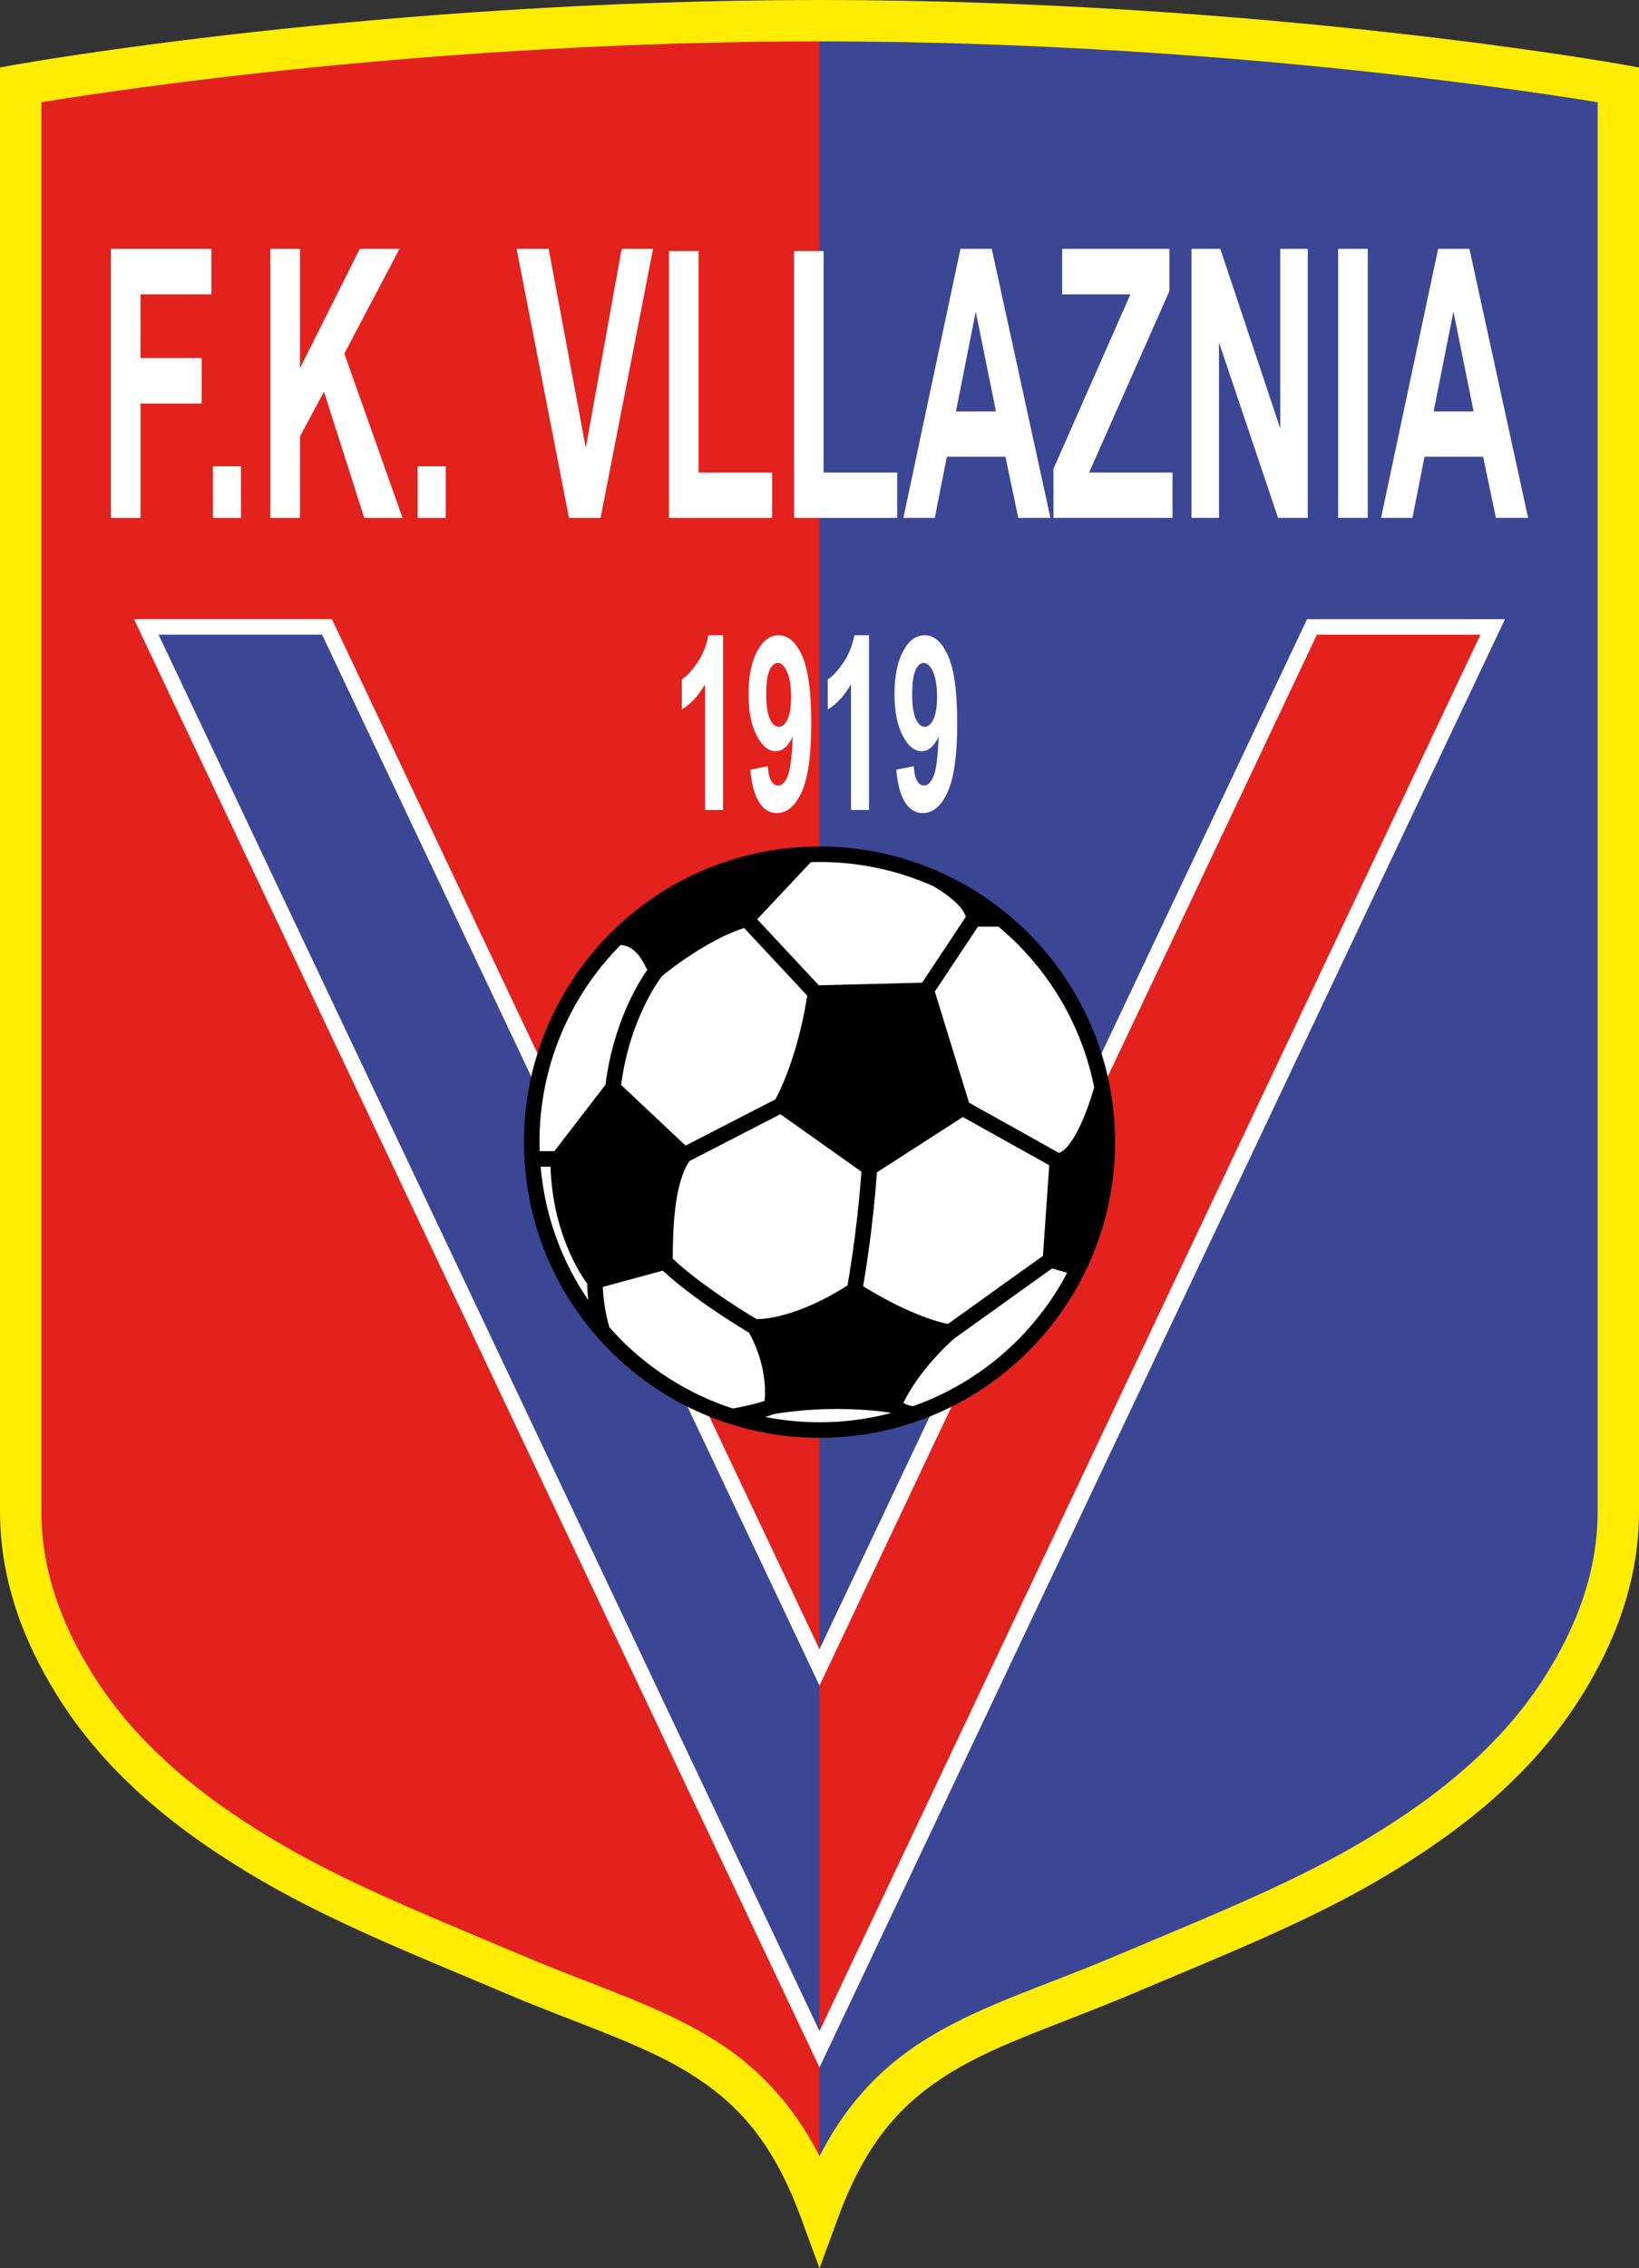
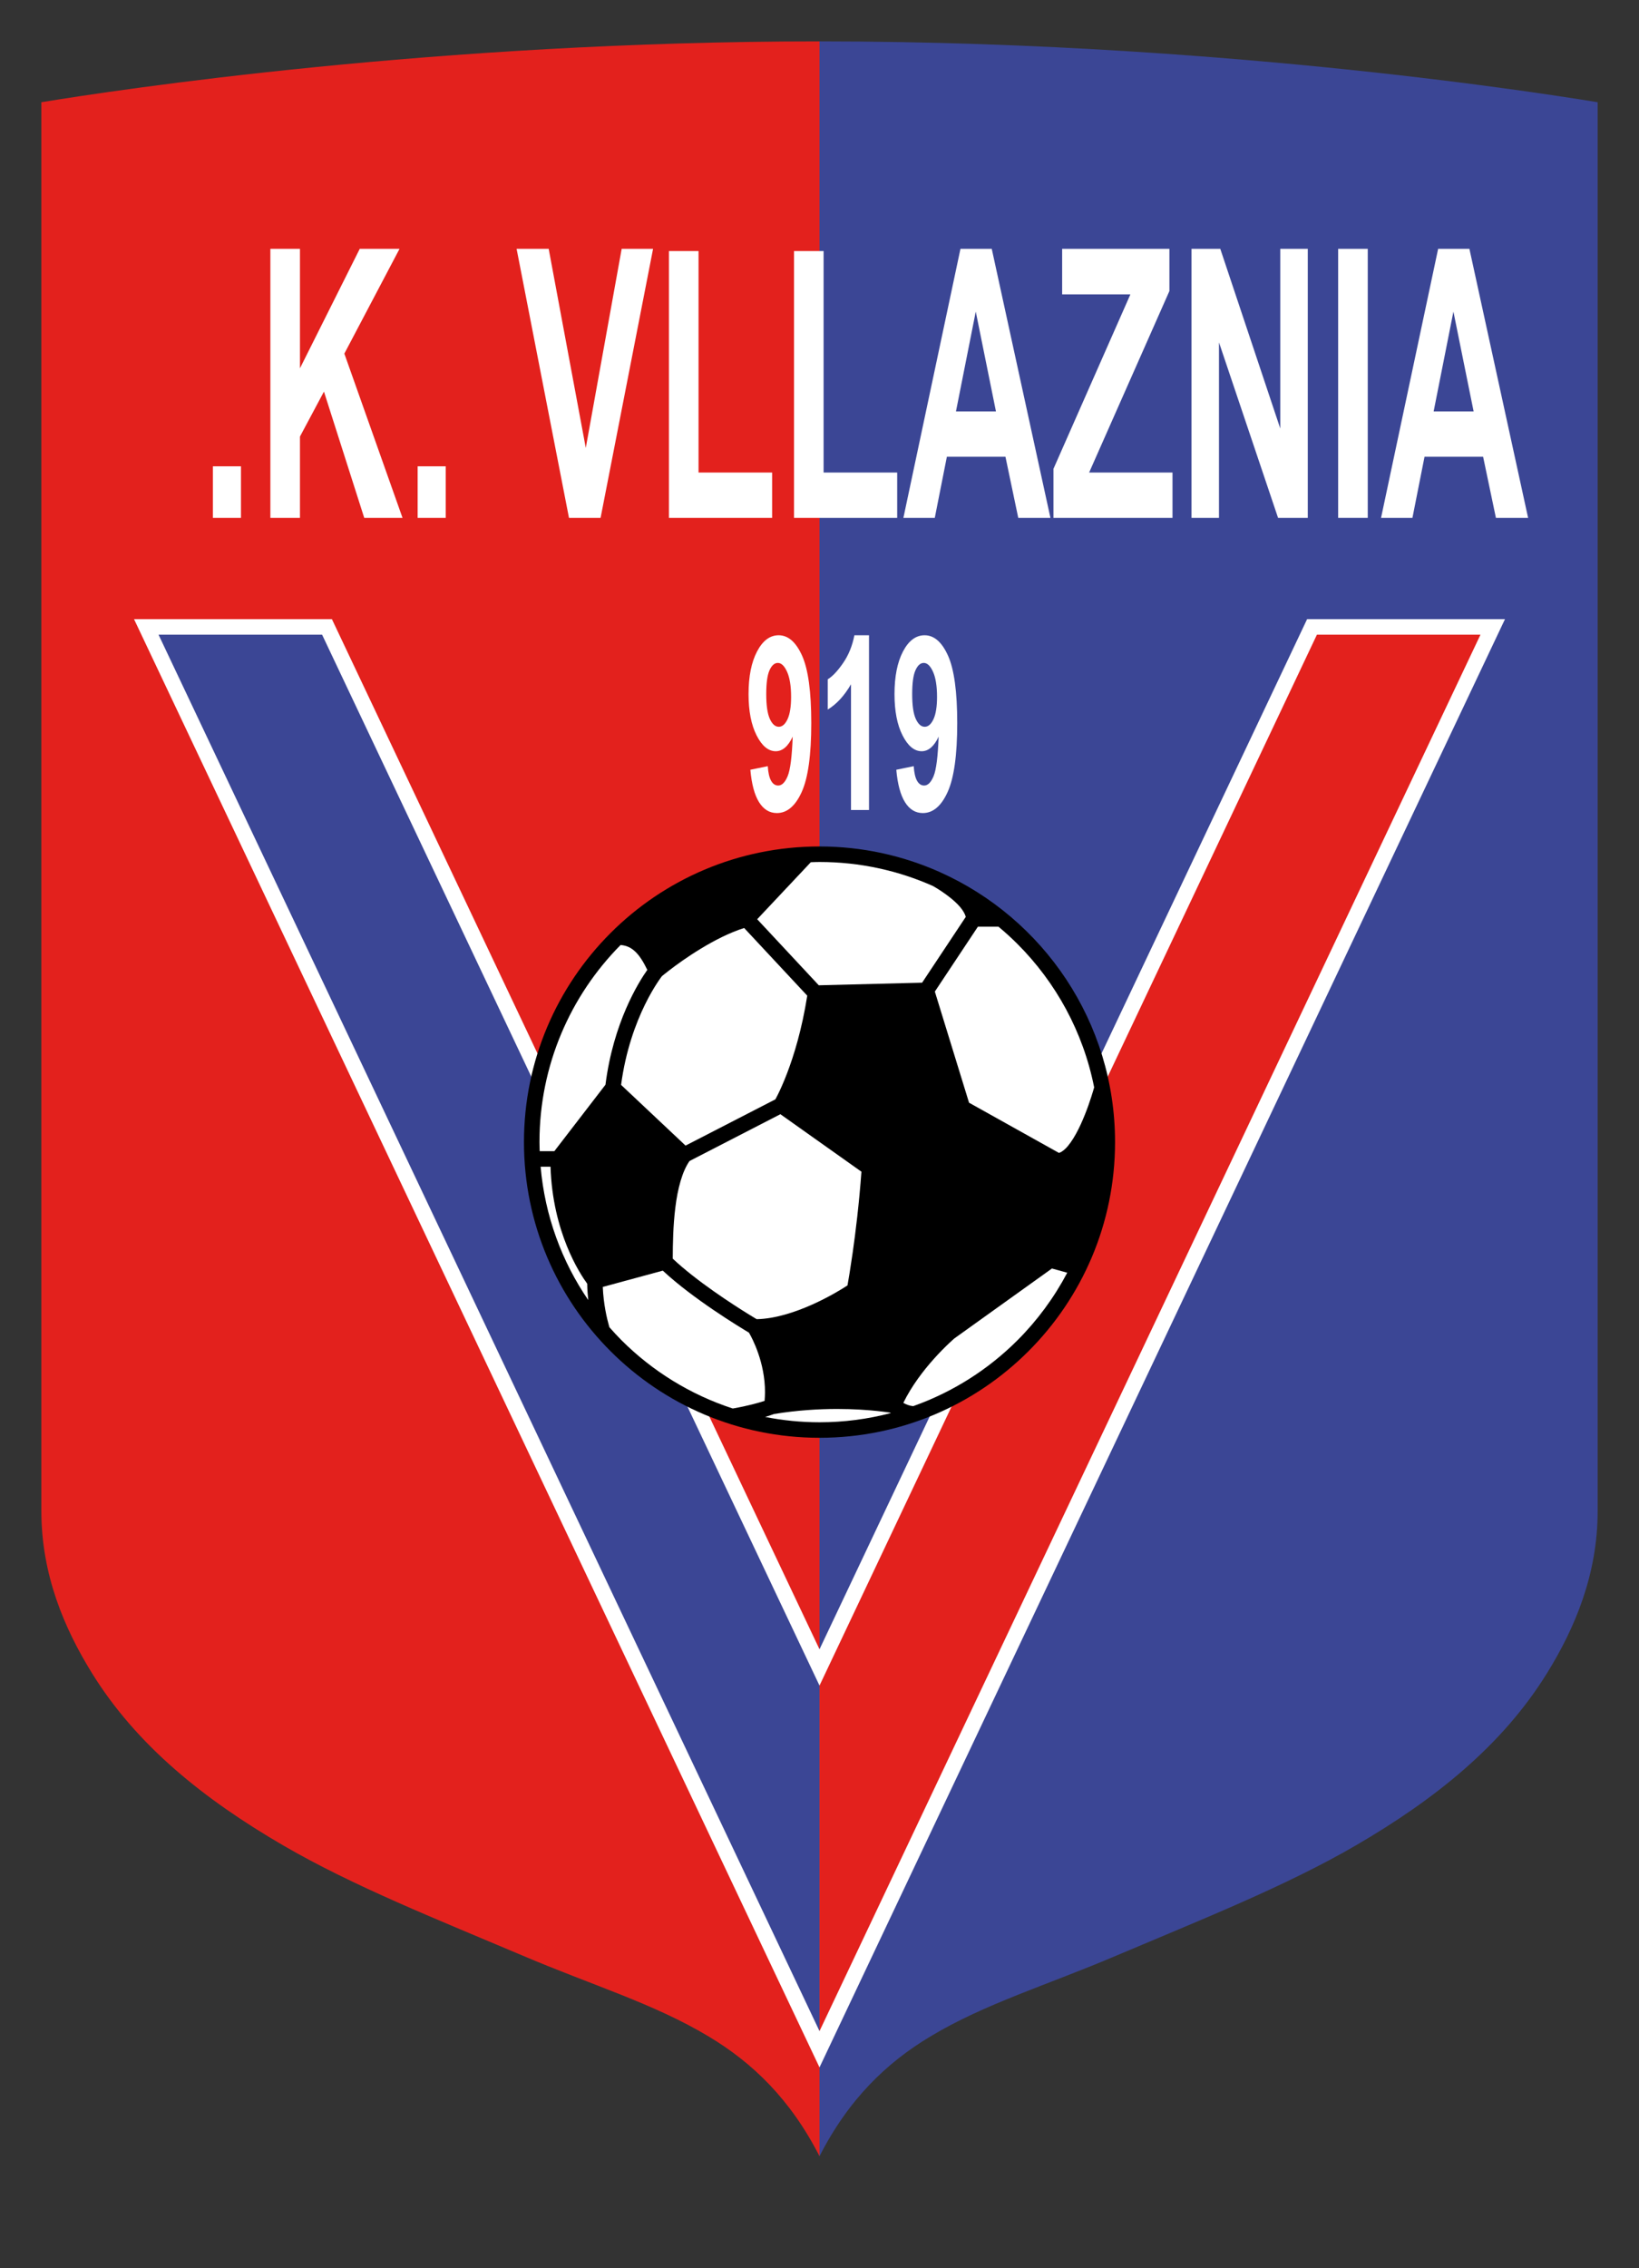
<svg xmlns="http://www.w3.org/2000/svg" width="405.54pt" height="561pt" viewBox="0 0 405.54 561" version="1.1">
  <rect x="0" y="0" width="405.54" height="561" fill="#333333" stroke="none" />
  <defs>
    <clipPath id="clip1">
-       <path d="M 0 0 L 405.539 0 L 405.539 561 L 0 561 Z M 0 0 " />
-     </clipPath>
+       </clipPath>
  </defs>
  <g id="surface1">
    <g clip-path="url(#clip1)" clip-rule="nonzero">
      <path style=" stroke:none;fill-rule:nonzero;fill:rgb(100%,92.2%,0%);fill-opacity:1;" d="M 401.332 15.93 C 401.145 15.898 312.512 0.008 202.77 0 C 93.035 0.008 4.398 15.898 4.211 15.93 L 0 16.684 L 0 373.73 C 0 391.898 6.562 407.113 14.055 419.203 C 26.43 439.18 44.664 453.465 64.801 465.195 C 83.145 475.871 104.766 484.367 125.285 493.086 C 143.074 500.609 158.18 505.227 170.059 512.441 C 181.918 519.691 190.969 529.121 197.969 547.945 L 202.77 561 L 207.574 547.945 C 214.574 529.121 223.629 519.691 235.488 512.441 C 247.367 505.227 262.473 500.609 280.262 493.086 C 300.777 484.367 322.402 475.871 340.742 465.195 C 360.879 453.465 379.113 439.18 391.492 419.203 C 398.98 407.113 405.547 391.898 405.547 373.73 L 405.547 16.684 " />
    </g>
    <path style=" stroke:none;fill-rule:nonzero;fill:rgb(23.099%,27.499%,58.4%);fill-opacity:1;" d="M 384.156 23.547 C 374.219 22.07 359.812 20.102 342.008 18.125 C 306.391 14.18 257.152 10.234 202.773 10.234 L 202.773 533.301 C 209.93 519.27 219.316 510.191 230.195 503.684 C 243.695 495.562 259.086 490.984 276.262 483.664 C 296.938 474.898 318.242 466.473 335.594 456.355 C 354.969 445.07 371.676 431.773 382.789 413.812 C 389.688 402.672 395.309 389.379 395.309 373.727 L 395.309 25.285 C 392.715 24.859 388.957 24.262 384.156 23.547 " />
    <path style=" stroke:none;fill-rule:nonzero;fill:rgb(89%,12.9%,11.4%);fill-opacity:1;" d="M 202.773 10.234 C 108.074 10.23 28.98 22.203 10.234 25.285 L 10.234 373.73 C 10.234 389.379 15.855 402.672 22.754 413.812 C 33.867 431.773 50.578 445.07 69.953 456.355 C 87.305 466.473 108.605 474.898 129.281 483.664 C 146.461 490.984 161.848 495.562 175.352 503.684 C 186.23 510.191 195.613 519.27 202.773 533.301 " />
-     <path style=" stroke:none;fill-rule:nonzero;fill:rgb(100%,100%,100%);fill-opacity:1;" d="M 178.906 200.332 L 174.453 200.332 L 174.453 169.242 C 172.824 172.062 170.906 174.145 168.699 175.496 L 168.699 168.012 C 169.859 167.309 171.121 165.973 172.488 164.004 C 173.852 162.035 174.785 159.742 175.293 157.121 L 178.906 157.121 " />
    <path style=" stroke:none;fill-rule:nonzero;fill:rgb(100%,100%,100%);fill-opacity:1;" d="M 195.742 172.355 C 195.742 169.695 195.41 167.629 194.75 166.16 C 194.09 164.695 193.328 163.961 192.461 163.961 C 191.637 163.961 190.953 164.562 190.406 165.766 C 189.863 166.969 189.594 168.938 189.594 171.68 C 189.594 174.461 189.887 176.5 190.48 177.801 C 191.07 179.102 191.812 179.754 192.699 179.754 C 193.555 179.754 194.277 179.129 194.863 177.875 C 195.449 176.621 195.742 174.781 195.742 172.355 M 185.66 190.383 L 189.973 189.5 C 190.074 191.125 190.352 192.328 190.797 193.109 C 191.238 193.895 191.824 194.285 192.555 194.285 C 193.473 194.285 194.258 193.504 194.902 191.938 C 195.547 190.371 195.961 187.121 196.137 182.188 C 195.016 184.598 193.617 185.801 191.938 185.801 C 190.109 185.801 188.531 184.496 187.203 181.883 C 185.879 179.27 185.215 175.867 185.215 171.68 C 185.215 167.316 185.914 163.801 187.316 161.129 C 188.715 158.457 190.5 157.121 192.664 157.121 C 195.023 157.121 196.957 158.809 198.469 162.184 C 199.98 165.559 200.734 171.113 200.734 178.844 C 200.734 186.711 199.949 192.387 198.375 195.867 C 196.797 199.352 194.746 201.094 192.223 201.094 C 190.406 201.094 188.938 200.199 187.816 198.41 C 186.695 196.617 185.977 193.941 185.66 190.383 " />
    <path style=" stroke:none;fill-rule:nonzero;fill:rgb(100%,100%,100%);fill-opacity:1;" d="M 215.02 200.332 L 210.562 200.332 L 210.562 169.242 C 208.934 172.062 207.02 174.145 204.809 175.496 L 204.809 168.012 C 205.973 167.309 207.234 165.973 208.598 164.004 C 209.961 162.035 210.895 159.742 211.402 157.121 L 215.02 157.121 " />
    <path style=" stroke:none;fill-rule:nonzero;fill:rgb(100%,100%,100%);fill-opacity:1;" d="M 231.852 172.355 C 231.852 169.695 231.523 167.629 230.863 166.16 C 230.203 164.695 229.438 163.961 228.57 163.961 C 227.746 163.961 227.062 164.562 226.52 165.766 C 225.973 166.969 225.703 168.938 225.703 171.68 C 225.703 174.461 225.996 176.5 226.59 177.801 C 227.184 179.102 227.922 179.754 228.809 179.754 C 229.664 179.754 230.387 179.129 230.973 177.875 C 231.559 176.621 231.852 174.781 231.852 172.355 M 221.77 190.383 L 226.082 189.5 C 226.188 191.125 226.461 192.328 226.906 193.109 C 227.348 193.895 227.938 194.285 228.664 194.285 C 229.586 194.285 230.367 193.504 231.012 191.938 C 231.656 190.371 232.066 187.121 232.25 182.188 C 231.129 184.598 229.727 185.801 228.047 185.801 C 226.219 185.801 224.645 184.496 223.316 181.883 C 221.988 179.27 221.328 175.867 221.328 171.68 C 221.328 167.316 222.027 163.801 223.426 161.129 C 224.828 158.457 226.609 157.121 228.777 157.121 C 231.133 157.121 233.066 158.809 234.578 162.184 C 236.09 165.559 236.848 171.113 236.848 178.844 C 236.848 186.711 236.059 192.387 234.484 195.867 C 232.91 199.352 230.859 201.094 228.332 201.094 C 226.516 201.094 225.047 200.199 223.926 198.41 C 222.805 196.617 222.086 193.941 221.77 190.383 " />
    <path style=" stroke:none;fill-rule:nonzero;fill:rgb(100%,100%,100%);fill-opacity:1;" d="M 33.164 153.137 L 82.125 153.137 L 202.77 407.922 L 323.418 153.137 L 372.379 153.137 L 204.504 507.664 L 202.77 511.328 " />
    <path style=" stroke:none;fill-rule:nonzero;fill:rgb(89%,12.9%,11.4%);fill-opacity:1;" d="M 366.316 156.973 L 325.848 156.973 L 202.773 416.891 L 202.773 502.355 Z M 366.316 156.973 " />
    <path style=" stroke:none;fill-rule:nonzero;fill:rgb(23.099%,27.499%,58.4%);fill-opacity:1;" d="M 79.695 156.973 L 39.227 156.973 L 202.773 502.359 L 202.773 416.891 L 202.77 416.891 " />
    <path style=" stroke:none;fill-rule:nonzero;fill:rgb(0%,0%,0%);fill-opacity:1;" d="M 232.574 215.711 C 232.496 215.664 232.453 215.645 232.445 215.637 L 232.441 215.648 C 223.371 211.617 213.34 209.355 202.773 209.355 C 162.387 209.355 129.648 242.094 129.645 282.48 C 129.648 322.871 162.387 355.605 202.773 355.609 C 243.156 355.605 275.898 322.871 275.898 282.48 C 275.898 252.715 258.098 227.117 232.574 215.711 " />
    <path style=" stroke:none;fill-rule:nonzero;fill:rgb(100%,100%,100%);fill-opacity:1;" d="M 270.73 268.941 C 270.598 269.398 270.363 270.211 270.027 271.25 C 269.234 273.73 267.875 277.469 266.215 280.461 C 265.391 281.953 264.488 283.254 263.637 284.082 C 262.992 284.711 262.441 285.031 262.016 285.148 L 239.77 272.73 L 231.309 245.246 L 241.965 229.195 L 247.051 229.195 C 248.688 230.555 250.262 231.984 251.766 233.488 C 261.27 242.996 268.012 255.238 270.73 268.941 " />
    <path style=" stroke:none;fill-rule:nonzero;fill:rgb(100%,100%,100%);fill-opacity:1;" d="M 136.215 288.559 C 136.727 304.828 143.516 315.082 145.293 317.5 C 145.316 318.93 145.414 320.289 145.555 321.555 C 139.016 312.004 134.824 300.734 133.766 288.559 " />
    <path style=" stroke:none;fill-rule:nonzero;fill:rgb(100%,100%,100%);fill-opacity:1;" d="M 162.621 243.09 C 163.02 242.48 163.344 242.023 163.562 241.727 C 163.656 241.598 163.727 241.508 163.773 241.441 C 164.035 241.227 164.641 240.73 165.539 240.039 C 169.027 237.336 176.883 231.805 184.129 229.523 L 199.738 246.258 C 198.422 254.617 196.418 261.102 194.723 265.512 C 193.848 267.801 193.055 269.531 192.488 270.68 C 192.223 271.215 192.012 271.617 191.859 271.898 L 169.629 283.34 L 153.676 268.324 C 154.805 259.84 157.309 253.133 159.559 248.523 C 160.727 246.133 161.824 244.309 162.621 243.09 " />
    <path style=" stroke:none;fill-rule:nonzero;fill:rgb(100%,100%,100%);fill-opacity:1;" d="M 167.105 298.645 C 167.66 294.035 168.816 289.684 170.613 287.152 L 193.09 275.578 L 213.145 289.797 C 212.574 297.656 211.703 304.75 210.961 309.945 C 210.402 313.836 209.926 316.637 209.699 317.914 C 207.055 319.684 196.359 326.094 187.223 326.27 C 186.832 326.039 186.203 325.66 185.379 325.152 C 181.211 322.582 172.254 316.777 166.461 311.305 C 166.469 307.738 166.547 303.094 167.105 298.645 " />
-     <path style=" stroke:none;fill-rule:nonzero;fill:rgb(100%,100%,100%);fill-opacity:1;" d="M 234.535 327.461 C 229.832 326.484 224.422 324.102 220.172 321.883 C 217.93 320.715 216 319.602 214.637 318.781 C 214.215 318.531 213.859 318.312 213.559 318.125 C 214.199 314.453 216.016 303.309 216.984 289.949 L 238.234 276.27 L 259.613 288.203 L 258.059 310.609 " />
    <path style=" stroke:none;fill-rule:nonzero;fill:rgb(100%,100%,100%);fill-opacity:1;" d="M 230.844 219.137 C 231.07 219.262 231.469 219.496 231.992 219.82 C 233.242 220.598 235.137 221.895 236.625 223.344 C 237.902 224.551 238.746 225.863 238.957 226.781 L 228.16 243.047 L 202.594 243.691 L 187.352 227.352 L 200.621 213.25 C 201.336 213.227 202.051 213.195 202.773 213.195 C 212.773 213.195 222.262 215.328 230.844 219.137 " />
    <path style=" stroke:none;fill-rule:nonzero;fill:rgb(100%,100%,100%);fill-opacity:1;" d="M 153.555 233.723 C 155.094 233.863 156.129 234.391 157.176 235.355 C 158.211 236.328 159.188 237.855 160.164 239.879 C 158.02 242.91 151.762 252.875 149.812 268.285 L 137.16 284.723 L 133.539 284.723 C 133.516 283.973 133.484 283.234 133.484 282.48 C 133.484 263.461 141.148 246.246 153.555 233.723 " />
    <path style=" stroke:none;fill-rule:nonzero;fill:rgb(100%,100%,100%);fill-opacity:1;" d="M 150.789 328.27 C 150.75 328.137 150.703 327.977 150.645 327.77 C 150.191 326.172 149.32 322.562 149.148 318.297 L 163.996 314.266 C 171.496 321.258 182.977 328.203 185.312 329.602 C 186.18 331.07 189.297 337.02 189.285 344.328 C 189.285 345.035 189.242 345.754 189.184 346.477 C 187.848 346.918 185.219 347.68 181.312 348.367 C 170.812 344.949 161.41 339.105 153.777 331.477 C 152.742 330.441 151.758 329.363 150.789 328.27 " />
    <path style=" stroke:none;fill-rule:nonzero;fill:rgb(100%,100%,100%);fill-opacity:1;" d="M 189.324 350.453 C 190.414 350.129 191.133 349.867 191.477 349.734 C 197.227 348.789 202.602 348.48 207.137 348.48 C 211.258 348.48 214.684 348.734 217.07 348.984 C 218.262 349.113 219.195 349.238 219.824 349.328 C 220.012 349.355 220.16 349.383 220.289 349.402 C 220.328 349.434 220.371 349.465 220.414 349.496 C 214.777 350.977 208.871 351.77 202.773 351.77 C 198.168 351.77 193.676 351.309 189.324 350.453 " />
    <path style=" stroke:none;fill-rule:nonzero;fill:rgb(100%,100%,100%);fill-opacity:1;" d="M 251.766 331.477 C 244.555 338.688 235.762 344.301 225.961 347.781 C 225.113 347.719 224.238 347.387 223.562 346.996 C 223.547 346.984 223.535 346.977 223.516 346.965 C 225.547 342.797 228.508 338.945 231.074 336.086 C 232.496 334.496 233.789 333.211 234.723 332.328 C 235.504 331.586 236.008 331.148 236.152 331.023 L 260.281 313.738 L 264.07 314.785 C 260.809 320.953 256.66 326.582 251.766 331.477 " />
-     <path style=" stroke:none;fill-rule:nonzero;fill:rgb(100%,100%,100%);fill-opacity:1;" d="M 27.445 128.086 L 27.445 61.547 L 52.305 61.547 L 52.305 72.801 L 34.766 72.801 L 34.766 88.551 L 49.906 88.551 L 49.906 99.809 L 34.766 99.809 L 34.766 128.086 " />
    <path style=" stroke:none;fill-rule:nonzero;fill:rgb(100%,100%,100%);fill-opacity:1;" d="M 52.676 128.086 L 59.625 128.086 L 59.625 115.332 L 52.676 115.332 Z M 52.676 128.086 " />
    <path style=" stroke:none;fill-rule:nonzero;fill:rgb(100%,100%,100%);fill-opacity:1;" d="M 66.898 128.086 L 66.898 61.547 L 74.219 61.547 L 74.219 91.094 L 89.012 61.547 L 98.855 61.547 L 85.203 87.461 L 99.598 128.086 L 90.125 128.086 L 80.156 96.855 L 74.219 107.977 L 74.219 128.086 " />
    <path style=" stroke:none;fill-rule:nonzero;fill:rgb(100%,100%,100%);fill-opacity:1;" d="M 103.336 128.086 L 110.285 128.086 L 110.285 115.332 L 103.336 115.332 Z M 103.336 128.086 " />
    <path style=" stroke:none;fill-rule:nonzero;fill:rgb(100%,100%,100%);fill-opacity:1;" d="M 140.785 128.086 L 127.824 61.547 L 135.762 61.547 L 144.941 110.789 L 153.82 61.547 L 161.59 61.547 L 148.602 128.086 " />
    <path style=" stroke:none;fill-rule:nonzero;fill:rgb(100%,100%,100%);fill-opacity:1;" d="M 165.52 128.086 L 165.52 62.09 L 172.84 62.09 L 172.84 116.871 L 191.047 116.871 L 191.047 128.086 " />
    <path style=" stroke:none;fill-rule:nonzero;fill:rgb(100%,100%,100%);fill-opacity:1;" d="M 196.465 128.086 L 196.465 62.09 L 203.785 62.09 L 203.785 116.871 L 221.992 116.871 L 221.992 128.086 " />
    <path style=" stroke:none;fill-rule:nonzero;fill:rgb(100%,100%,100%);fill-opacity:1;" d="M 246.43 101.758 L 241.434 77.066 L 236.535 101.758 Z M 259.91 128.086 L 251.949 128.086 L 248.781 112.969 L 234.285 112.969 L 231.293 128.086 L 223.527 128.086 L 237.648 61.547 L 245.391 61.547 " />
    <path style=" stroke:none;fill-rule:nonzero;fill:rgb(100%,100%,100%);fill-opacity:1;" d="M 260.656 128.086 L 260.656 115.965 L 279.699 72.801 L 262.809 72.801 L 262.809 61.547 L 289.348 61.547 L 289.348 71.984 L 269.484 116.871 L 290.113 116.871 L 290.113 128.086 " />
    <path style=" stroke:none;fill-rule:nonzero;fill:rgb(100%,100%,100%);fill-opacity:1;" d="M 294.816 128.086 L 294.816 61.547 L 301.938 61.547 L 316.777 105.98 L 316.777 61.547 L 323.582 61.547 L 323.582 128.086 L 316.234 128.086 L 301.617 84.691 L 301.617 128.086 " />
    <path style=" stroke:none;fill-rule:nonzero;fill:rgb(100%,100%,100%);fill-opacity:1;" d="M 331.102 128.082 L 338.426 128.082 L 338.426 61.547 L 331.102 61.547 Z M 331.102 128.082 " />
    <path style=" stroke:none;fill-rule:nonzero;fill:rgb(100%,100%,100%);fill-opacity:1;" d="M 364.621 101.758 L 359.621 77.066 L 354.727 101.758 Z M 378.102 128.086 L 370.137 128.086 L 366.969 112.969 L 352.473 112.969 L 349.48 128.086 L 341.715 128.086 L 355.84 61.547 L 363.578 61.547 " />
  </g>
</svg>